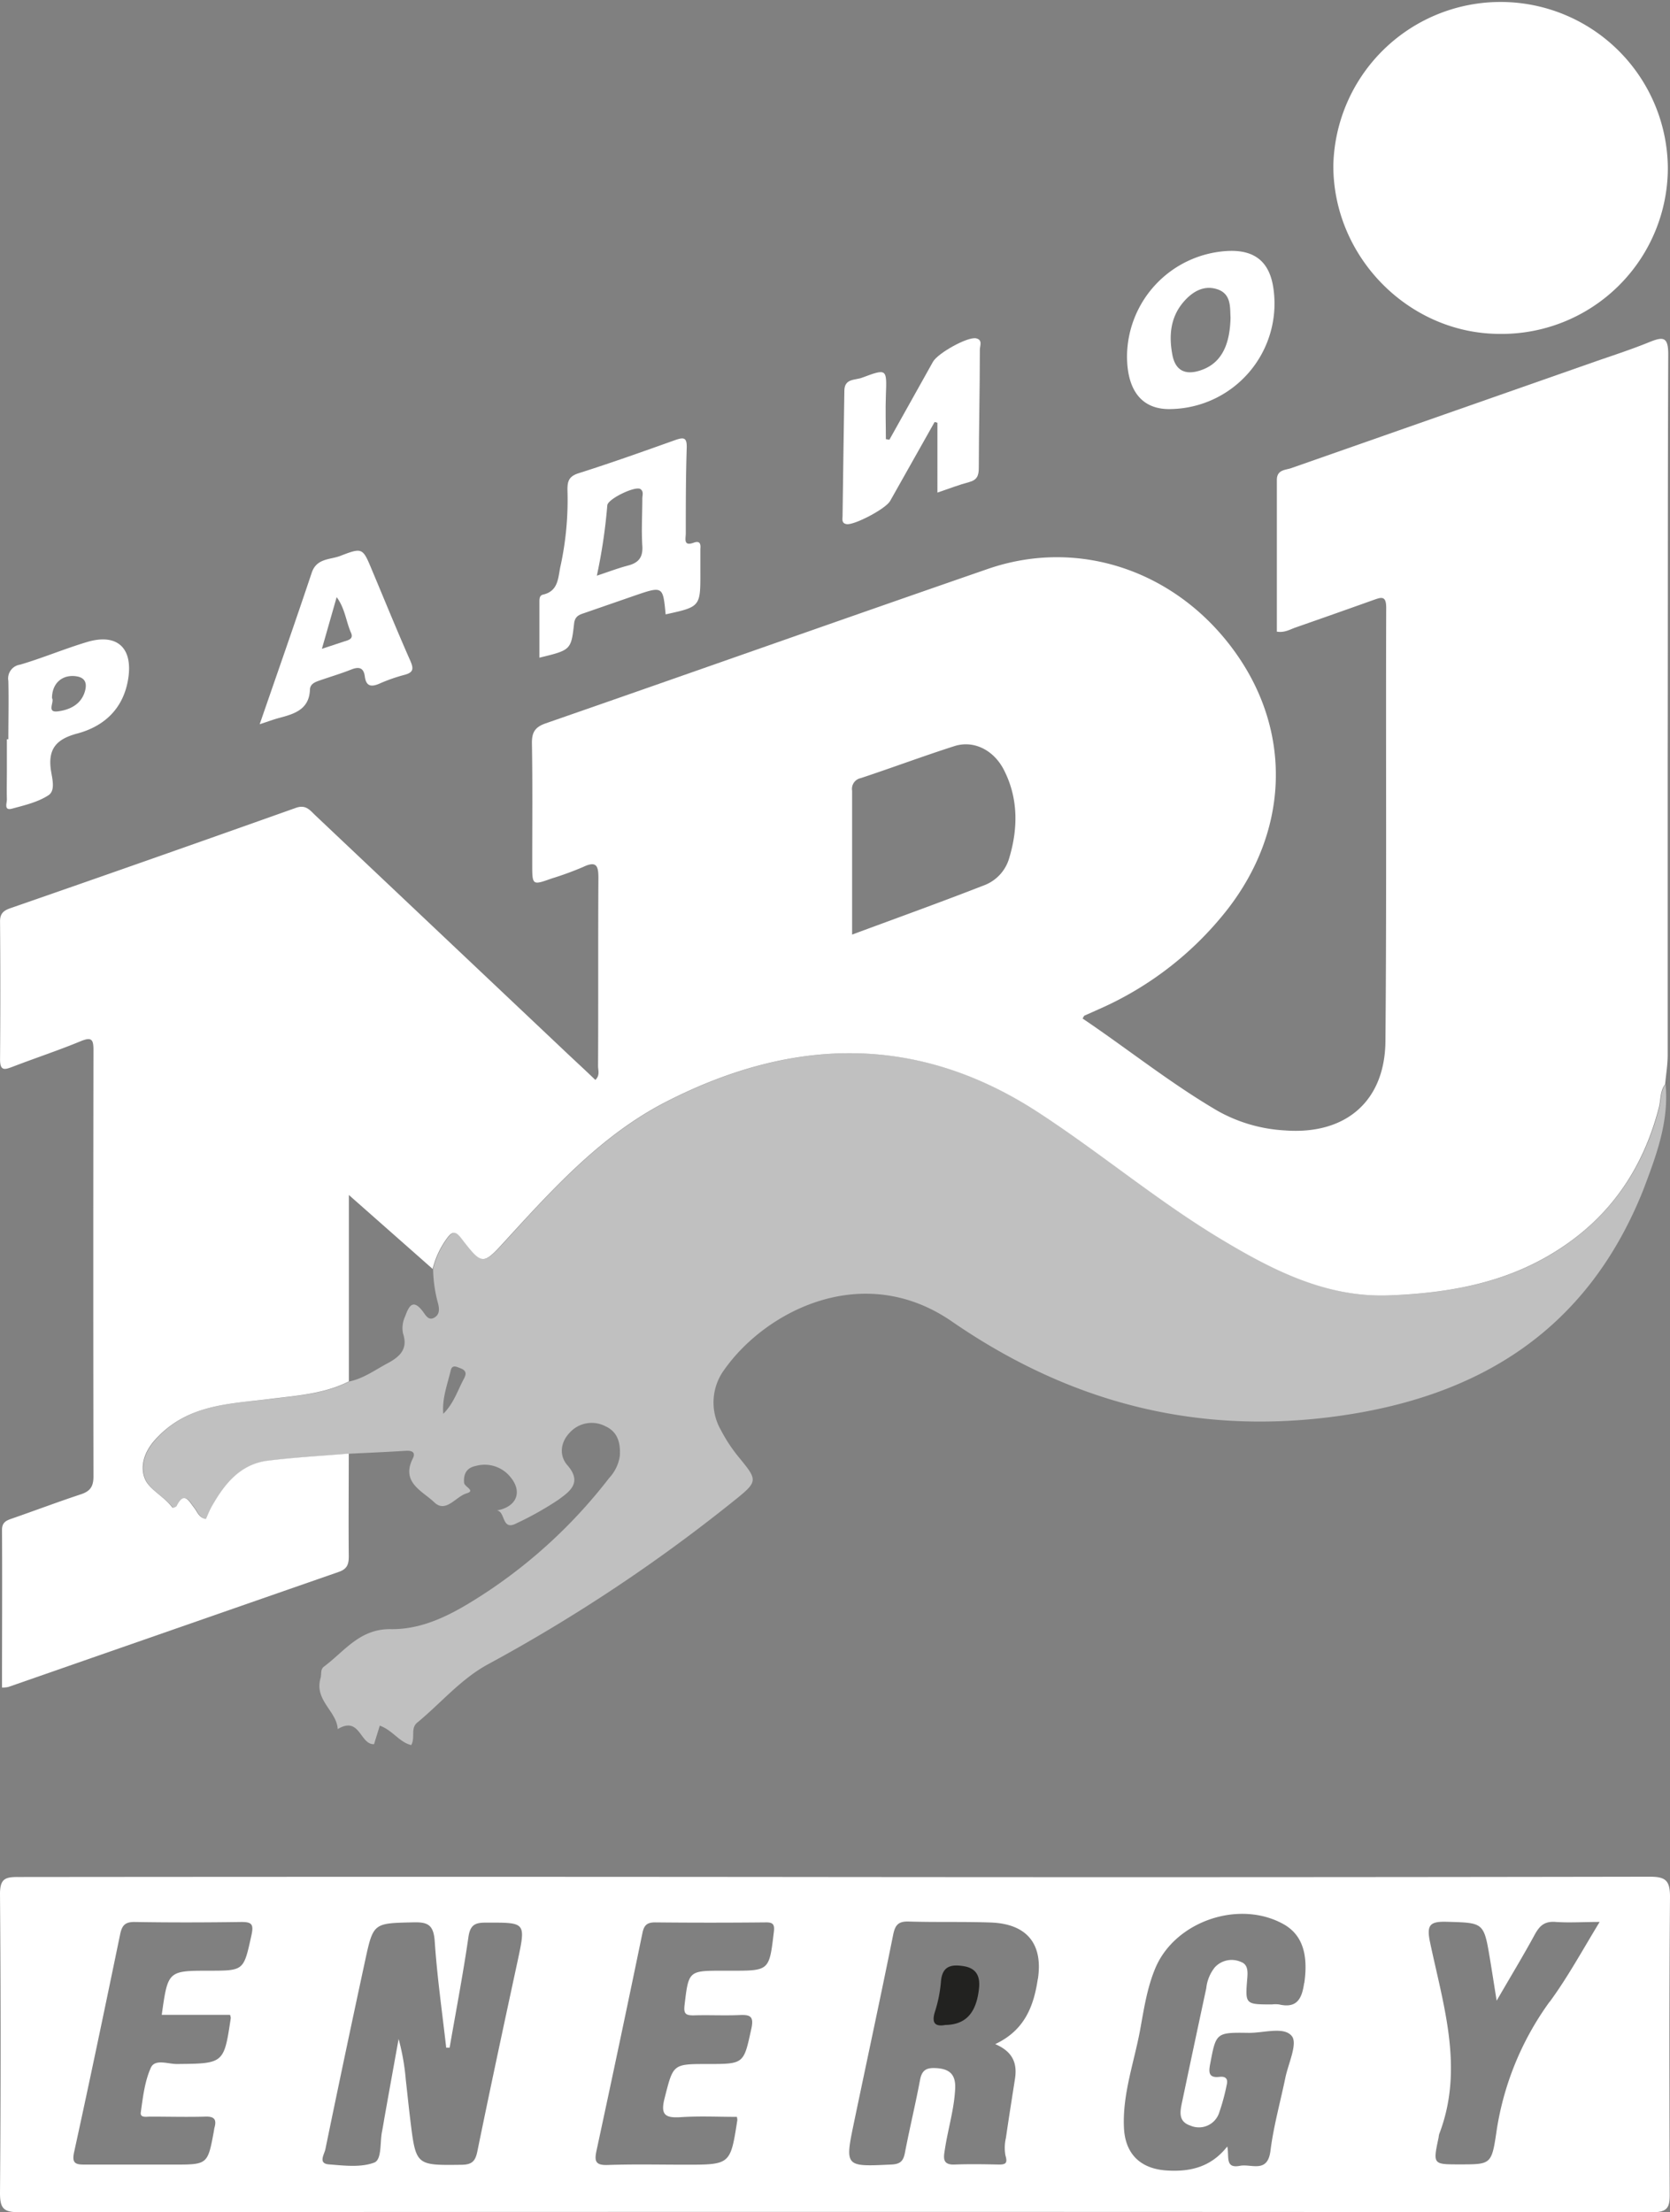
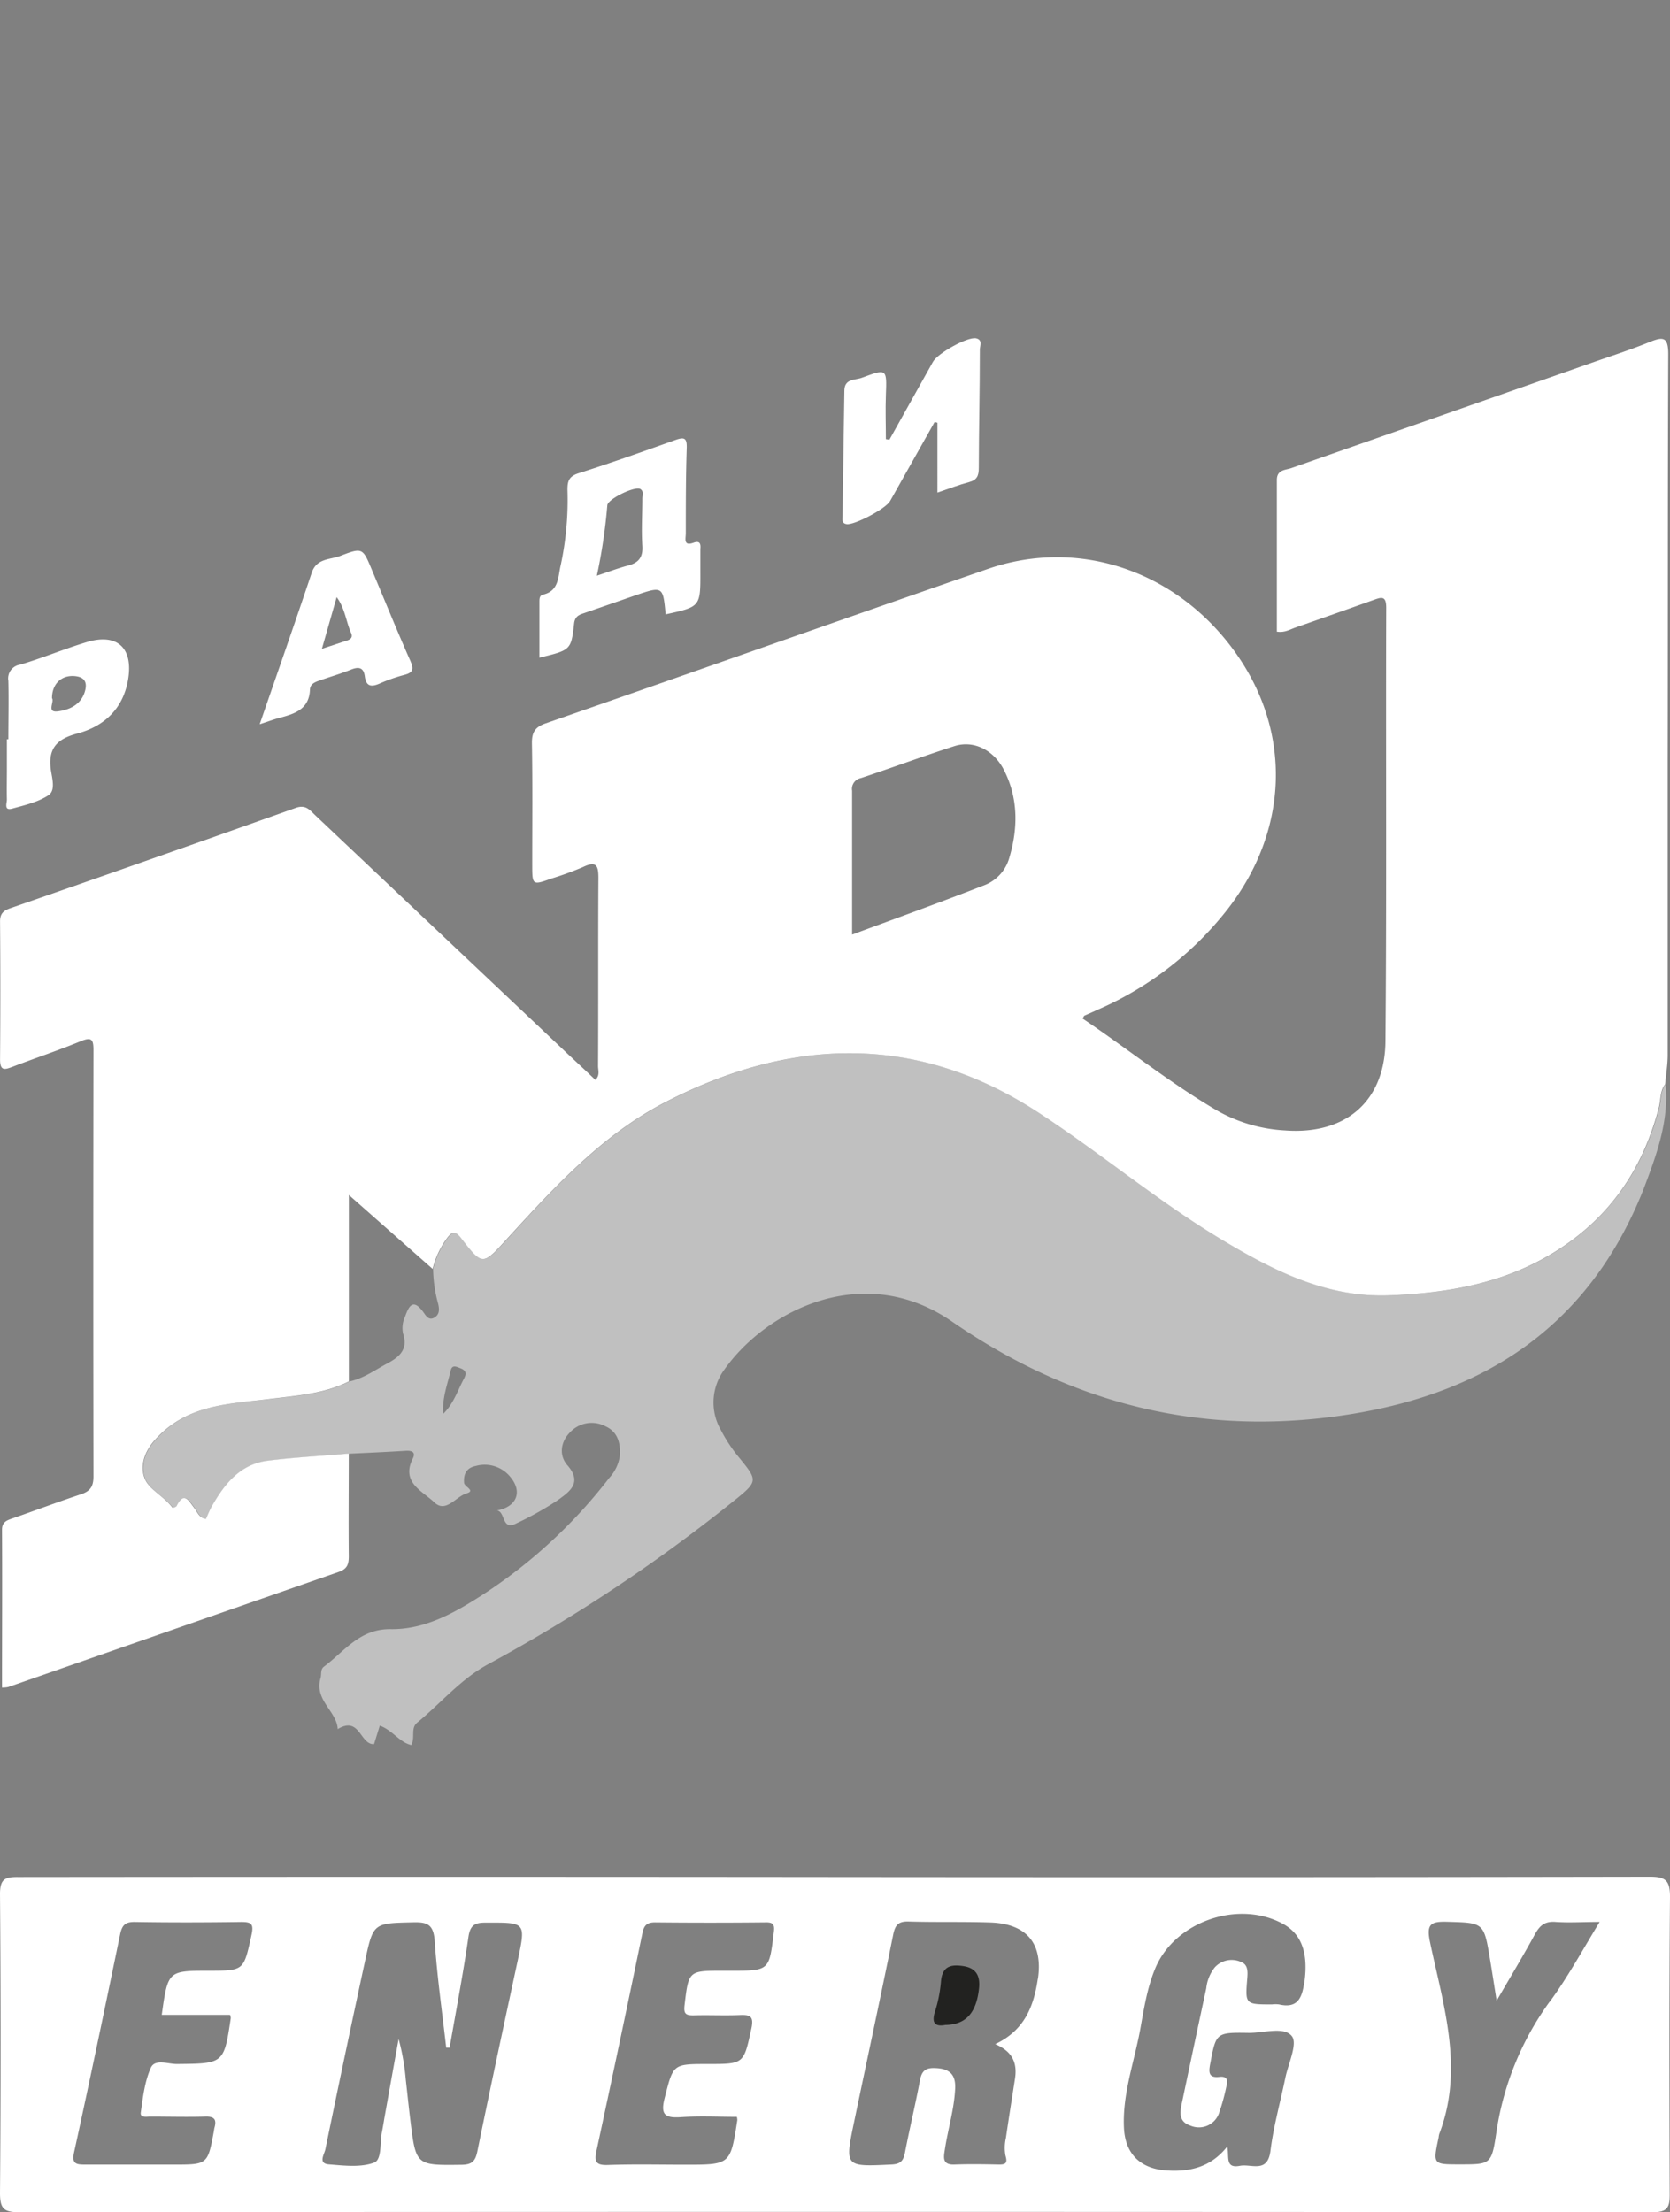
<svg xmlns="http://www.w3.org/2000/svg" viewBox="0 0 332.35 440.3">
  <rect x="0" y="0" width="332.35" height="440.3" fill="#808080" stroke="none" />
  <defs>
    <style>.cls-1,.cls-2{fill:#fff;}.cls-2{opacity:0.5;}.cls-3{fill:#222220;}</style>
  </defs>
  <title>Asset 4</title>
  <g id="Layer_2" data-name="Layer 2">
    <g id="Layer_1-2" data-name="Layer 1">
      <path class="cls-1" d="M332,70.51c0-3.47-1-3.52-3.69-2.44-3.47,1.42-7,2.57-10.59,3.81Q287.38,82.52,257,93.17c-1.19.42-2.91.29-2.89,2.41,0,10.06,0,20.12,0,30.15,1.56.24,2.59-.43,3.67-.81q7.8-2.72,15.58-5.5c1.51-.54,2.51-.91,2.51,1.52-.09,28.76.1,57.53-.15,86.28-.1,12.07-8,18.69-20,17.79a30.66,30.66,0,0,1-13.41-3.9c-9.39-5.49-17.87-12.31-26.86-18.37.23-.38.27-.53.35-.57,1-.44,1.93-.86,2.89-1.29A66.31,66.31,0,0,0,244.29,181c12.23-15.76,12.82-35.26,1.65-51-11.55-16.29-31.14-23.06-49.36-16.75-29.36,10.16-58.64,20.54-88,30.74-2.18.76-2.75,1.86-2.72,4,.14,8,.06,16,.06,24,0,4.25,0,4.25,3.84,2.88a63.25,63.25,0,0,0,6.27-2.29c2.75-1.32,3.07-.16,3.06,2.28-.08,12.45,0,24.89-.07,37.33,0,.86.42,1.84-.54,2.77-2.06-2-4.1-3.85-6.12-5.77L62.74,162.28c-1.06-1-1.86-2.19-3.87-1.47Q30.55,170.89,2.14,180.75c-1.34.46-2.15,1-2.13,2.68q.11,13.73,0,27.46c0,2.41,1,2,2.55,1.43,4.49-1.73,9.06-3.23,13.5-5.07,2.15-.88,2.55-.38,2.54,1.77q-.07,42.43,0,84.88c0,2-.65,2.93-2.5,3.54-4.56,1.51-9.06,3.21-13.61,4.79-1.15.4-2.1.71-2.09,2.31.06,10.43,0,20.86,0,31.36a5.06,5.06,0,0,0,1.26-.11q32.88-11.46,65.75-22.9c1.7-.59,2-1.53,2-3.12-.07-6.81,0-13.62,0-20.43-5.36.45-10.74.74-16.06,1.4-5.54.68-8.67,4.64-11.22,9.15-.44.79-.77,1.64-1.14,2.46-1.41-.22-1.7-1.4-2.32-2.18-1.1-1.39-2-3.44-3.52-.38a1.1,1.1,0,0,1-.83.31C32.77,298,30,296.62,29,294.72c-1.12-2.17-.73-5.24,1.82-8.09,6.39-7.15,14.75-7.15,23-8.19,5.3-.66,10.71-1,15.61-3.48v-37.1l16.67,14.72a17.29,17.29,0,0,1,3-6.3c1-1.29,1.67-1.12,2.65.14,4.29,5.54,4.31,5.49,9,.34,9.51-10.4,19.11-20.94,31.78-27.44,24.91-12.78,49.83-13.72,74.1,2.1,12.39,8.07,23.73,17.64,36.41,25.26,10.33,6.2,21,11.67,33.53,11.16,11.5-.46,22.62-2.36,32.63-8.52,11-6.74,17.72-16.49,20.93-28.86.4-1.55.2-3.27,1.25-4.64.18-1.95.51-3.9.51-5.85,0-19.6,0-39.2,0-58.81C331.94,124.28,331.89,97.39,332,70.51ZM200.88,170.68a8.21,8.21,0,0,1-4.73,5.42c-8.69,3.4-17.47,6.56-26.57,9.93,0-9.92,0-19.28,0-28.63a2.19,2.19,0,0,1,1.74-2.52c6.22-2.06,12.36-4.36,18.6-6.36,3.77-1.22,7.8.68,9.88,4.75C202.64,158.85,202.63,164.78,200.88,170.68Z" />
      <path class="cls-1" d="M332.35,377.56c0-3.3-.91-4-4.05-4q-81.18.14-162.35.06t-162.35,0C1,373.6,0,374,0,377q.24,29.76,0,59.52c0,3.16.78,3.82,3.86,3.82q162.52-.14,325.06,0c2.94,0,3.39-1,3.37-3.56C332.23,417,332.18,397.28,332.35,377.56Zm-282.3,7.6c-1.56,7.08-1.46,7.1-8.35,7.11-8.28,0-8.28,0-9.51,8.78H45.78a3.05,3.05,0,0,1,.15.62c-1.36,9.13-1.37,9.08-10.76,9.17-1.76,0-4.34-1.06-5.15.74-1.22,2.72-1.58,5.86-2,8.87-.18,1.17,1.16.85,1.89.86,3.64,0,7.28.1,10.92,0,1.82-.07,2.32.57,1.85,2.22-.06.23-.08.46-.12.69-1.23,6.64-1.23,6.64-8,6.64-5.87,0-11.74,0-17.61,0-1.85,0-2.71-.16-2.2-2.49,3.16-14.43,6.17-28.9,9.16-43.36.37-1.78,1-2.48,2.95-2.44,7,.12,14.09.1,21.13,0C50.09,382.56,50.52,383,50.05,385.16ZM103,390.4c-2.72,12.6-5.42,25.2-8,37.83-.41,2-1.1,2.64-3.16,2.67-9.06.11-9.07.18-10.18-8.9-.33-2.68-.6-5.37-.9-8a45.19,45.19,0,0,0-1.43-8.14q-1.36,7.49-2.7,15c-.21,1.15-.38,2.31-.61,3.46-.43,2.15,0,5.57-1.56,6.15-2.69,1-6,.59-9,.35-2.22-.17-.91-2-.71-3q3.86-18.76,7.9-37.49c1.64-7.63,1.67-7.5,9.61-7.69,2.88-.07,4,.49,4.25,3.69.47,7.1,1.49,14.18,2.29,21.26h.68c1.27-7.34,2.68-14.66,3.74-22,.35-2.48,1.35-2.92,3.59-2.89C104.7,382.68,104.66,382.59,103,390.4ZM154,384.6c-.92,7.67-.87,7.68-8.55,7.67h-1.76c-6.65,0-6.66.06-7.46,6.89-.19,1.65.22,2,1.76,2,3.05-.1,6.11.07,9.16-.06,2.06-.09,2.93.16,2.39,2.65-1.54,7.07-1.42,7.09-8.69,7.09-7,0-6.85,0-8.58,6.78-.86,3.33.08,4,3.22,3.8,3.72-.25,7.47-.06,11.16-.06a3.44,3.44,0,0,1,.09.64c-1.38,8.88-1.38,8.88-10.31,8.88-5.17,0-10.34-.12-15.5.06-2.44.08-2.66-.77-2.22-2.84q4.67-21.68,9.15-43.37c.33-1.6,1-2.09,2.56-2.08q10.91.11,21.83,0C153.82,382.6,154.21,383,154,384.6Zm52.54,9.28c-.8,5.42-2.6,10.24-8.48,13,3.57,1.53,4.39,3.88,3.94,6.87-.61,3.93-1.24,7.86-1.81,11.8a8.64,8.64,0,0,0-.1,3.46c.43,1.46.17,1.87-1.31,1.84-2.93-.06-5.87-.11-8.79,0-2.53.11-2.19-1.44-1.95-3,.61-4.05,1.86-8,2.05-12.11.14-2.88-1.18-4-4-4.09-1.91-.08-2.66.58-3,2.41-.91,4.83-2.07,9.61-3,14.45-.32,1.72-1,2.27-2.73,2.34-9.23.44-9.25.49-7.38-8.49,2.58-12.38,5.25-24.74,7.75-37.14.38-1.95.95-2.8,3.08-2.74,5.5.17,11,0,16.52.2C204.44,383,207.58,387,206.56,393.88Zm53,.85c-.44,3.12-1.44,5.08-5,4.25a6,6,0,0,0-1.4,0c-5.33,0-5.34,0-4.92-5.16.1-1.33.19-2.79-1.28-3.31a4.54,4.54,0,0,0-5.18,1.09,8,8,0,0,0-1.7,4.17q-2.4,11.17-4.75,22.35c-.42,2-1,4.15,1.64,5a4.24,4.24,0,0,0,5.71-2.68,41.07,41.07,0,0,0,1.46-5.41c.33-1.25-.21-1.78-1.44-1.63-2.22.26-2.14-1-1.84-2.58,1.17-6.2,1.15-6.28,7.62-6.18,3,.05,7.08-1.33,8.64.66,1.18,1.51-.73,5.48-1.31,8.33-1,4.83-2.34,9.6-2.95,14.47-.57,4.56-3.77,2.58-6.06,3-3.07.61-2.1-1.87-2.54-3.84-3.28,4.16-7.47,5.08-12.11,4.77-5.19-.35-8.21-3.3-8.45-8.51-.31-6.67,2-12.94,3.2-19.37.76-4.14,1.37-8.34,3-12.28,3.91-9.51,16.92-13.9,25.81-8.72C259.21,385.27,260.38,389.09,259.57,394.73Zm48.85,3.72a58.65,58.65,0,0,0-10.65,26.37c-.91,6.07-1.2,6-7.34,6-5.24,0-5.24,0-4.1-5.35a4,4,0,0,1,.12-.69c5-13,.81-25.63-1.84-38.25-.71-3.42.05-4.09,3.34-4,7.38.22,7.38.06,8.62,7.51.4,2.42.78,4.86,1.31,8.2,2.89-5,5.37-9.07,7.64-13.27,1-1.77,2-2.57,4.1-2.41,2.75.19,5.52,0,8.76,0C314.9,388.23,312,393.56,308.42,398.45Z" />
      <path class="cls-2" d="M331.47,215.82c-1.05,1.37-.85,3.09-1.25,4.64-3.21,12.37-10,22.12-20.93,28.86-10,6.16-21.13,8.06-32.63,8.52-12.57.51-23.2-5-33.53-11.16-12.68-7.62-24-17.19-36.41-25.26-24.27-15.82-49.19-14.88-74.1-2.1-12.67,6.5-22.27,17-31.78,27.44-4.71,5.15-4.73,5.2-9-.34-1-1.26-1.61-1.43-2.65-.14a17.29,17.29,0,0,0-3,6.3,27.49,27.49,0,0,0,1,6.92c.26,1.07.33,2.17-.79,2.79s-1.7-.5-2.19-1.17c-1.93-2.58-2.78-1.36-3.56.86a5.43,5.43,0,0,0-.45,3.42c1.07,3.18-.7,4.7-3.14,6s-4.73,3-7.55,3.58c-4.9,2.49-10.31,2.82-15.61,3.48-8.27,1-16.63,1-23,8.19-2.55,2.85-2.94,5.92-1.82,8.09,1,1.9,3.76,3.32,5.35,5.38a1.1,1.1,0,0,0,.83-.31c1.56-3.06,2.42-1,3.52.38.62.78.91,2,2.32,2.18.37-.82.7-1.67,1.14-2.46,2.55-4.51,5.68-8.47,11.22-9.15,5.32-.66,10.7-.95,16.06-1.4,3.75-.18,7.49-.34,11.24-.58,1.2-.07,2,.27,1.41,1.5-2.45,4.8,1.93,6.52,4.25,8.75s4.27-1.15,6.45-1.78c1.83-.54-.44-1.3-.51-2.1-.16-1.86.59-3,2.31-3.35a6.57,6.57,0,0,1,7,2.32c2.34,2.91,1.1,5.83-2.76,6.53,1.73.26.89,4.17,3.91,2.55a63.62,63.62,0,0,0,8.27-4.65c2.17-1.6,4.92-3.38,1.81-6.92-1.61-1.84-1.42-4.5.48-6.46a5.89,5.89,0,0,1,7.13-1.26c2.46,1.12,3,3.36,2.84,5.9a8.12,8.12,0,0,1-2.1,4.36,101.68,101.68,0,0,1-24.35,22.71c-5.83,3.81-12,7.5-19.12,7.4-6.21-.09-9.2,4.4-13.3,7.45-.77.58-.46,1.52-.68,2.27-1.31,4.44,3.24,6.61,3.41,10.18,4.45-2.69,4.41,3.13,7.23,3l1.14-3.69c2.55.91,3.9,3.31,6.26,3.87.84-1.51-.18-3.35,1.19-4.47,4.7-3.86,8.63-8.64,14.08-11.61a325.64,325.64,0,0,0,48.88-32.49c5-4,4.83-4.09.93-8.87a30.78,30.78,0,0,1-3.46-5.28,11,11,0,0,1,.68-12c8.23-11.69,27.65-21.77,45.3-9.6,23,15.86,48,22.61,75.94,18.95,29-3.8,50.48-17.21,61.62-45.06C329.57,230.14,332.18,223.33,331.47,215.82Zm-239,58.35c-1.34,2.4-2.1,5.12-4.25,7.24-.27-3,.8-5.77,1.48-8.62.29-1.25,1.2-.71,1.93-.44S93,273.12,92.44,274.17Z" />
-       <path class="cls-1" d="M331.92,33.46a33.07,33.07,0,0,1-33.63,33c-18-.11-33-15.35-32.94-33.56a33.29,33.29,0,0,1,66.57.55Z" />
      <path class="cls-1" d="M138.12,108c-2.17.82-1.65-.75-1.64-1.82,0-5.62,0-11.25.18-16.86.09-2.19-.47-2.37-2.3-1.72-6.39,2.28-12.78,4.56-19.25,6.61-1.89.61-2.19,1.58-2.18,3.29a62.06,62.06,0,0,1-1.34,15c-.55,2.22-.3,5.11-3.49,5.85-.73.16-.75.81-.75,1.4,0,3.7,0,7.41,0,11.16,6.22-1.51,6.31-1.51,6.9-6.77.17-1.6,1.16-1.81,2.26-2.19l9.61-3.33c5.82-2,5.81-2,6.35,3.67,6.94-1.52,6.93-1.52,6.91-8.46,0-1.52,0-3,0-4.57C139.47,108.33,139.33,107.59,138.12,108Zm-10.29-8.8c0,3.16-.2,6.32,0,9.46.15,2.33-.79,3.39-2.91,3.93-1.9.5-3.75,1.21-6.14,2a108.83,108.83,0,0,0,2.08-14c.08-1.27,5.53-3.9,6.58-3.25C128.16,97.81,127.83,98.6,127.83,99.24Z" />
      <path class="cls-1" d="M195,69.61c0,7.85-.19,15.71-.21,23.56,0,1.52-.36,2.37-1.92,2.79-2,.53-4,1.3-6.31,2.09V84.14L186,84q-4.42,7.86-8.86,15.73c-.89,1.57-7.15,4.84-8.65,4.6-1.06-.17-.82-1-.81-1.62.1-8.32.24-16.64.36-25,.05-2.44,2.23-2,3.57-2.55,4.91-1.83,4.89-1.77,4.69,3.53-.11,2.91,0,5.82,0,8.72l.7.12L185.68,72c1-1.73,6.87-5,8.56-4.66C195.62,67.64,195,68.84,195,69.61Z" />
-       <path class="cls-1" d="M253.46,57.67c-.68-5.41-3.6-7.94-9-7.72a21.15,21.15,0,0,0-20.17,20.92c0,7.06,3.12,10.78,8.86,10.55A21,21,0,0,0,253.46,57.67Zm-14.7,16.1c-2.95.93-4.86-.07-5.44-3.13-.7-3.68-.44-7.31,2.06-10.35,1.71-2.07,4-3.59,6.76-2.75,3,.91,2.62,3.77,2.75,5.66C244.77,69.19,242.73,72.53,238.76,73.77Z" />
      <path class="cls-1" d="M81.67,131.56c-2.65-6-5.12-12.08-7.66-18.13-1.82-4.37-1.86-4.49-6.28-2.78-2,.78-4.72.43-5.69,3.35-3.3,9.86-6.74,19.68-10.36,30.16,1.8-.59,2.89-1,4-1.29,3-.79,5.87-1.72,6-5.61.05-1.12,1-1.49,1.92-1.81,2.1-.73,4.24-1.36,6.3-2.18,1.53-.61,2.47-.38,2.7,1.36.26,2,1.27,2.16,2.93,1.44a33.29,33.29,0,0,1,5-1.75C82.29,133.85,82.34,133.11,81.67,131.56Zm-13-3.94-4.61,1.53L67,118.86c1.69,2.29,1.86,4.87,2.86,7.1C70.35,127.09,69.52,127.36,68.71,127.62Z" />
      <path class="cls-1" d="M17.27,127.81C12.78,129.16,8.43,131,4,132.3a2.77,2.77,0,0,0-2.34,3.23c.09,3.87,0,7.75,0,11.62H1.37v6c0,2-.05,4,0,6,0,.75-.64,2.28,1.07,1.8,2.48-.67,5.12-1.29,7.21-2.66,1.44-.95.72-3.36.48-5-.62-4.29,1.16-6.19,5.24-7.28,5.47-1.46,9.24-5.06,10.15-10.94C26.48,128.89,23.24,126,17.27,127.81Zm-.41,9.93c-.81,2.58-3.12,3.59-5.39,3.86s-.59-1.9-1.12-2.64c0-3,2.1-4.76,4.86-4.34C17.15,134.92,17.33,136.24,16.86,137.74Z" />
      <path class="cls-3" d="M194.83,395.83c-.52,4.8-2.58,7.18-6.7,7.24-2.08.39-2.82-.41-2-2.85a26.55,26.55,0,0,0,1.13-5.81c.26-3,1.92-3.46,4.5-3.05S195.1,393.4,194.83,395.83Z" />
    </g>
  </g>
</svg>